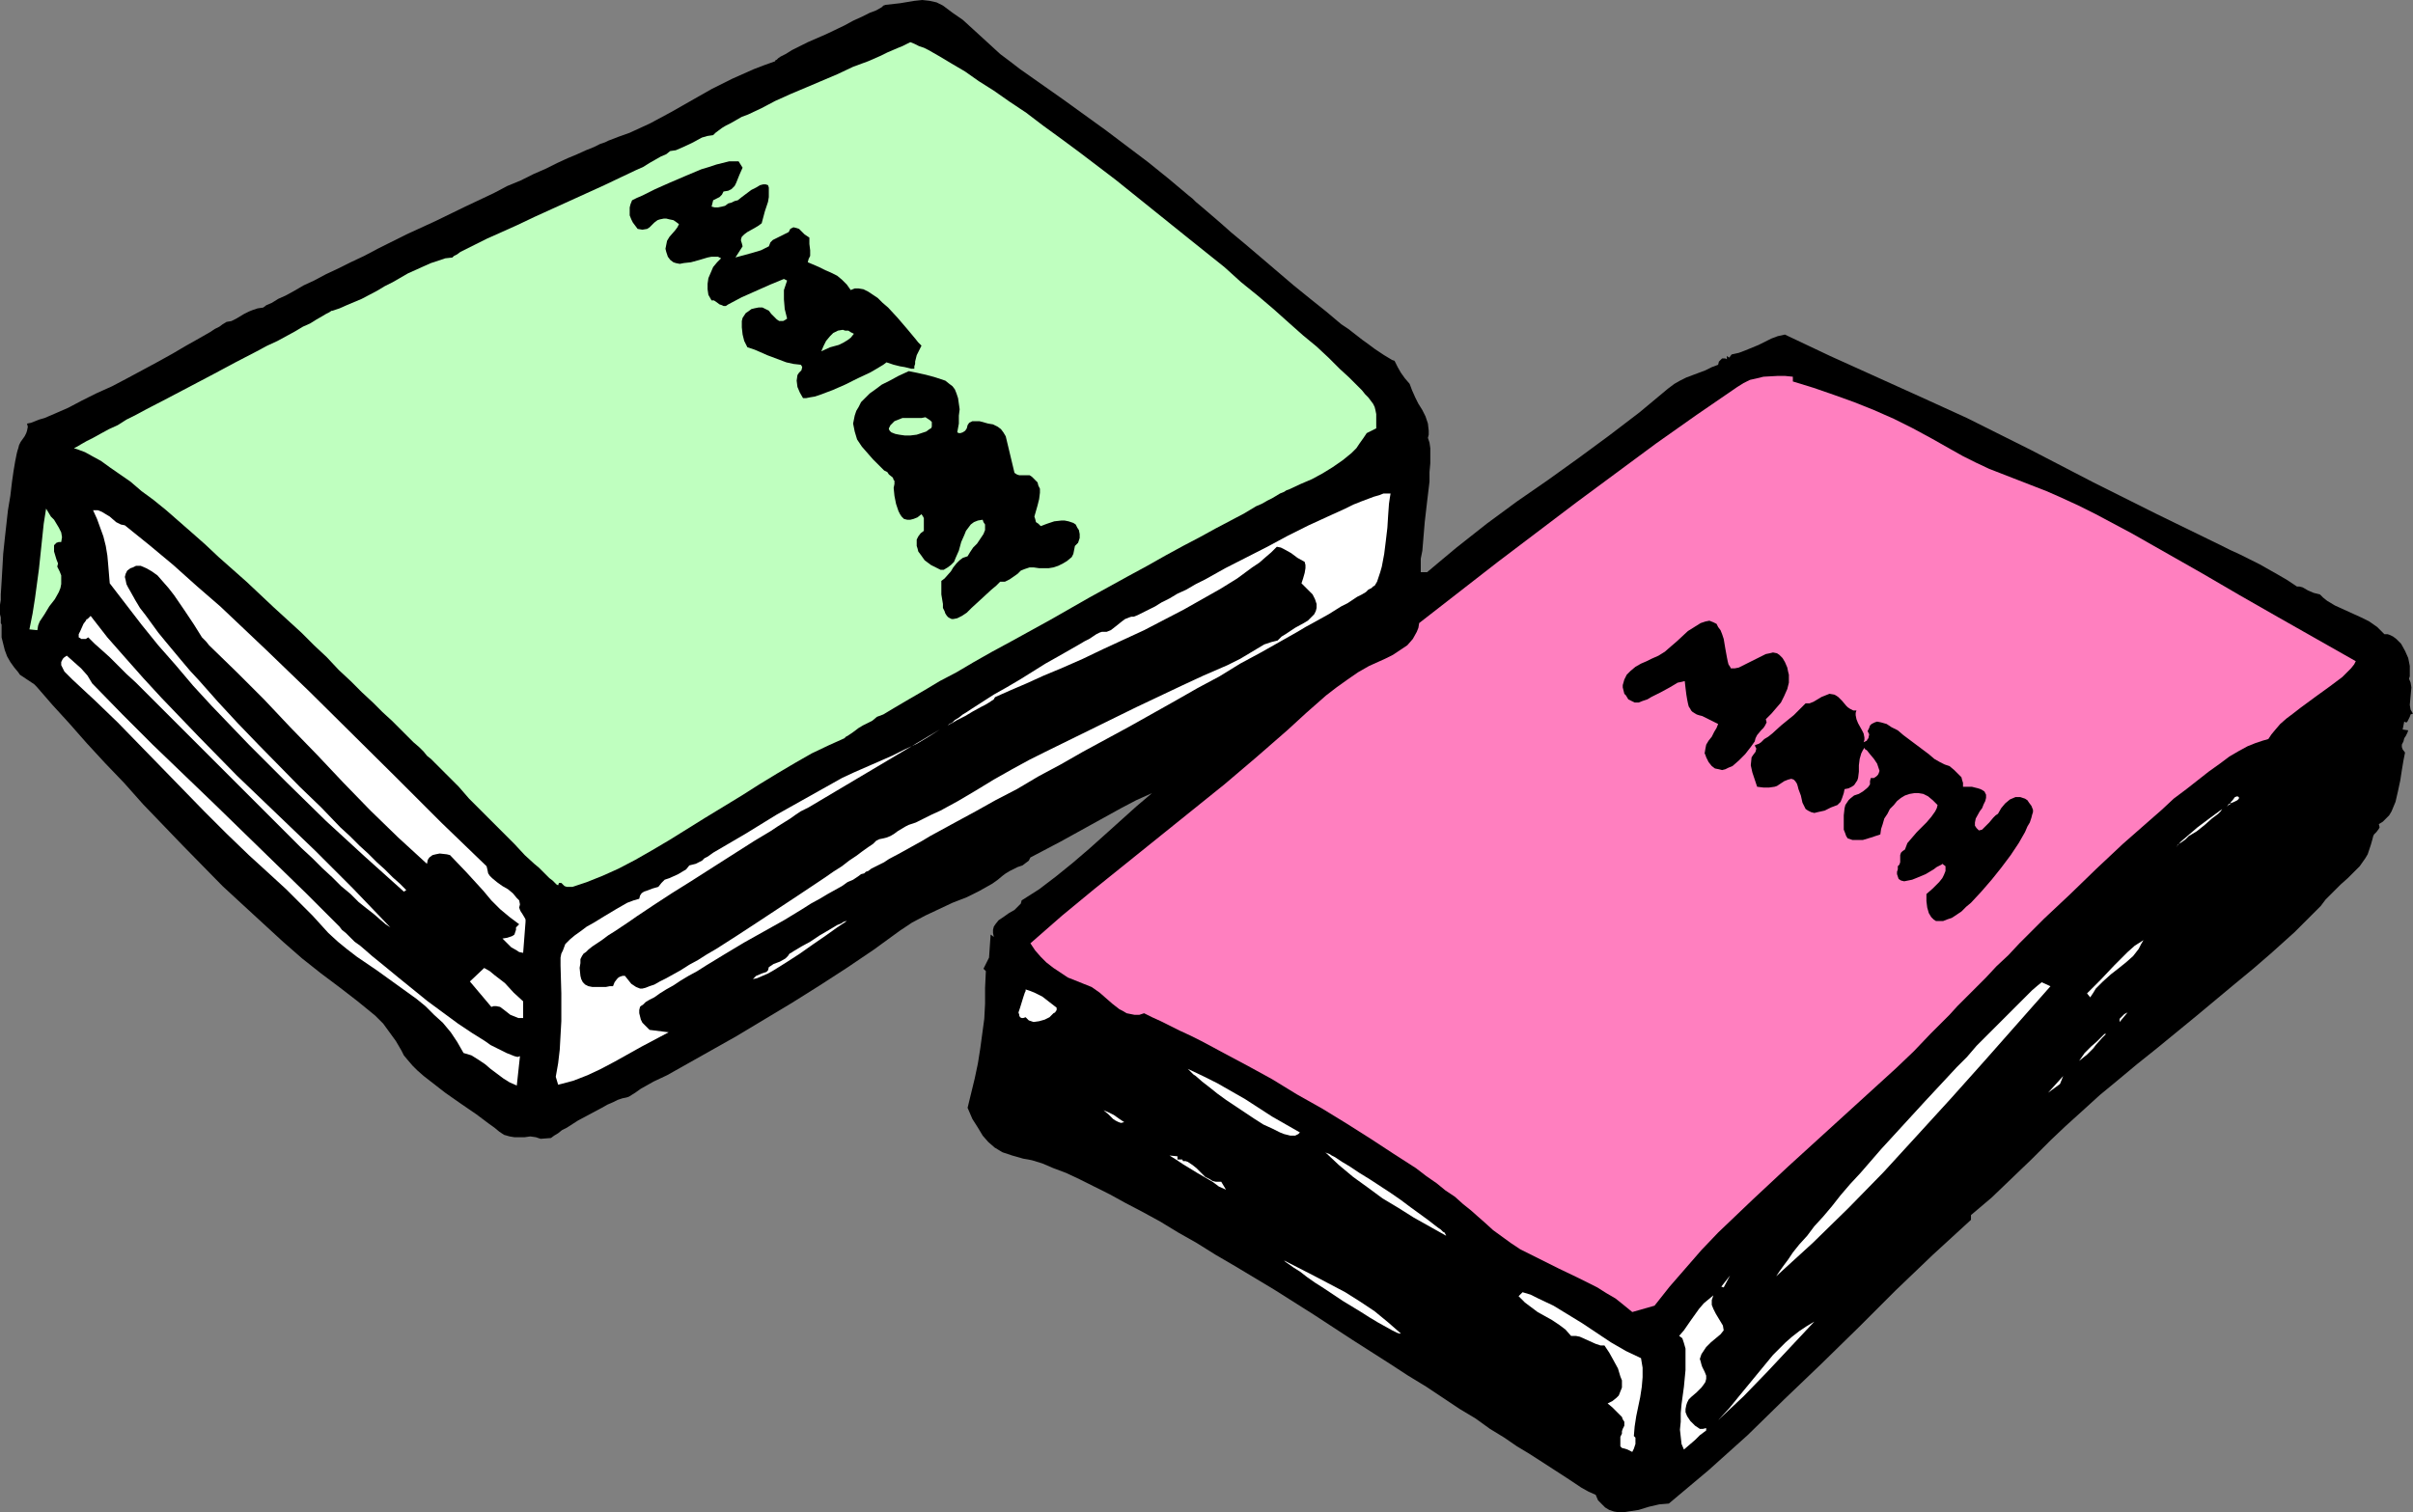
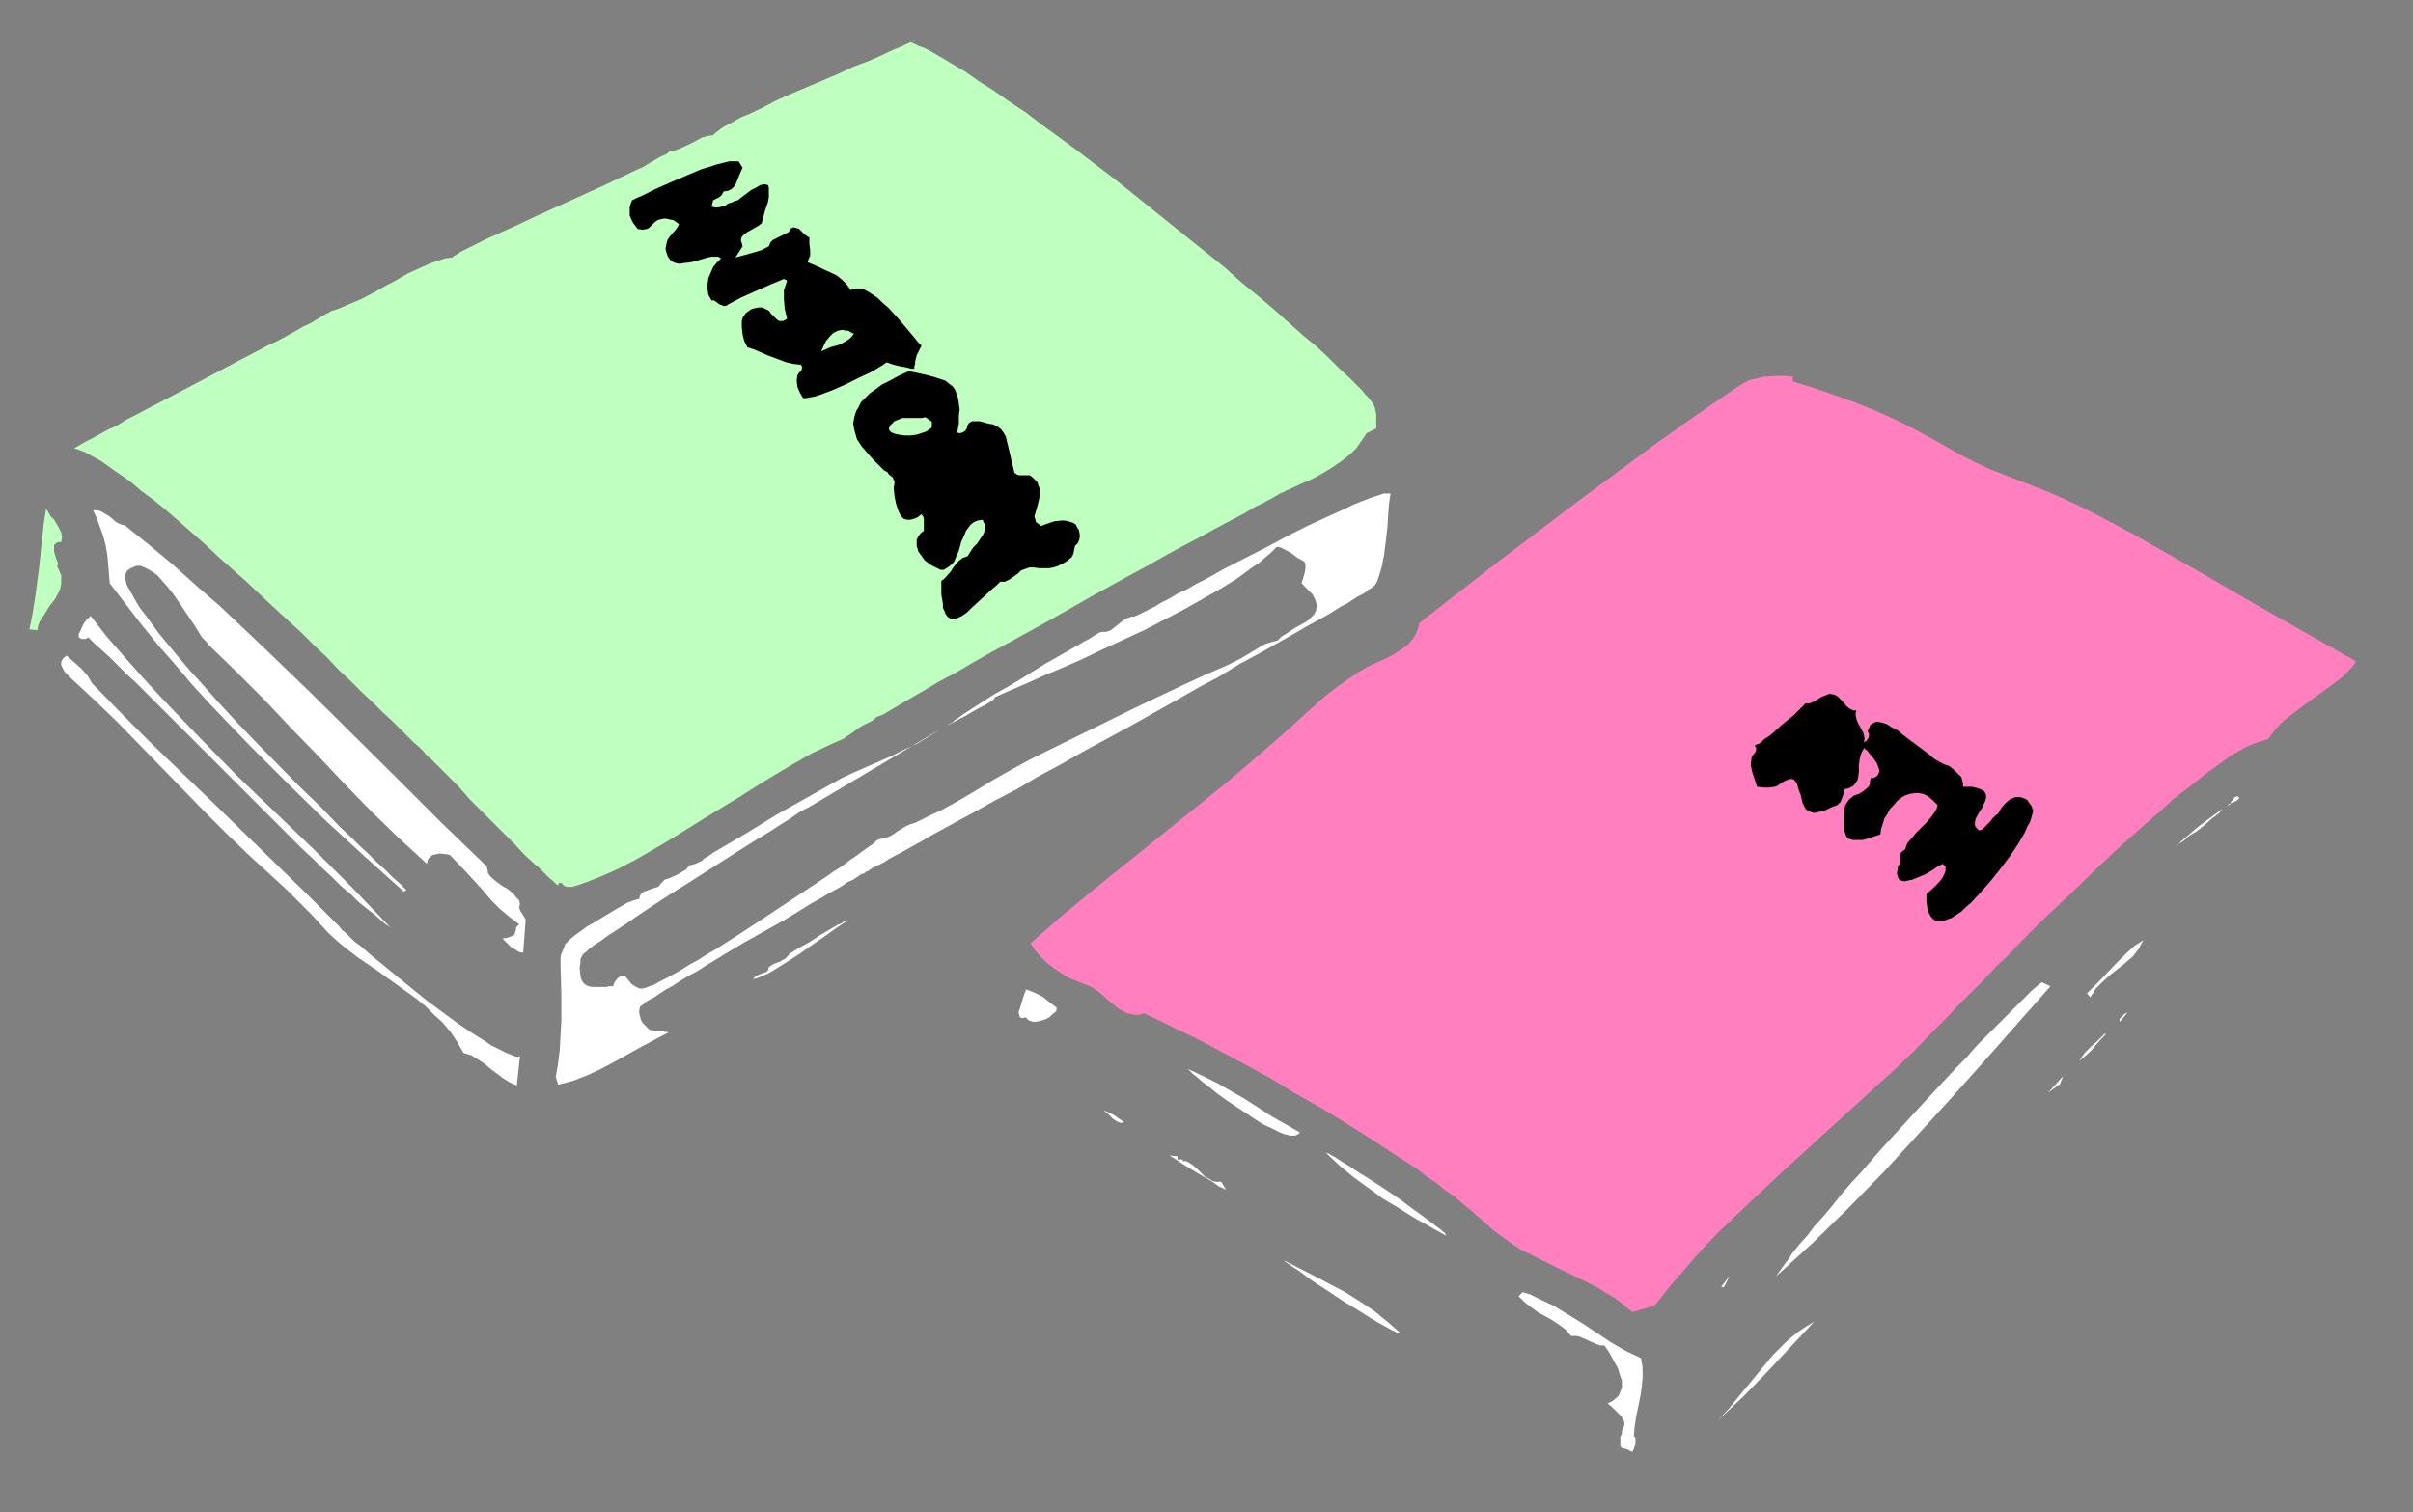
<svg xmlns="http://www.w3.org/2000/svg" xmlns:ns1="http://sodipodi.sourceforge.net/DTD/sodipodi-0.dtd" xmlns:ns2="http://www.inkscape.org/namespaces/inkscape" version="1.0" width="129.766mm" height="81.355mm" id="svg34" ns1:docname="Books 26.wmf">
  <rect width="100%" height="100%" fill="#808080" stroke="none" />
  <ns1:namedview id="namedview34" pagecolor="#ffffff" bordercolor="#000000" borderopacity="0.25" ns2:showpageshadow="2" ns2:pageopacity="0.0" ns2:pagecheckerboard="0" ns2:deskcolor="#d1d1d1" ns2:document-units="mm" />
  <defs id="defs1">
    <pattern id="WMFhbasepattern" patternUnits="userSpaceOnUse" width="6" height="6" x="0" y="0" />
  </defs>
-   <path style="fill:#000000;fill-opacity:1;fill-rule:evenodd;stroke:none" d="m 283.446,73.357 0.646,1.293 0.646,1.131 0.808,1.131 0.97,1.131 0.485,1.293 0.646,1.454 0.646,1.293 0.808,1.293 0.646,1.293 0.485,1.454 0.162,1.454 v 0.808 l -0.162,0.646 0.323,0.969 0.162,1.131 v 1.454 1.616 l -0.162,1.777 v 1.939 l -0.485,4.039 -0.485,4.201 -0.323,3.878 -0.162,1.939 -0.323,1.616 v 1.454 1.293 h 1.293 l 3.07,-2.585 2.909,-2.424 6.141,-4.847 6.141,-4.524 6.302,-4.363 6.302,-4.524 6.141,-4.524 6.141,-4.686 2.909,-2.424 2.909,-2.424 1.293,-0.969 1.131,-0.646 1.293,-0.646 1.293,-0.485 2.586,-0.969 1.293,-0.646 1.293,-0.485 0.162,-0.646 0.485,-0.485 0.162,-0.162 h 0.323 0.323 l 0.323,0.162 v -0.646 l 0.485,0.323 0.485,-0.646 1.454,-0.323 1.293,-0.485 2.747,-1.131 2.586,-1.293 1.293,-0.485 1.454,-0.323 9.211,4.363 18.584,8.402 9.211,4.201 12.928,6.463 12.766,6.625 12.928,6.463 12.928,6.302 1.939,0.969 2.101,0.969 3.878,1.939 3.717,2.101 1.939,1.131 1.939,1.293 h 0.485 l 0.646,0.162 1.131,0.646 1.131,0.485 0.646,0.162 0.646,0.162 0.646,0.646 0.808,0.646 1.616,0.969 1.778,0.808 1.778,0.808 1.778,0.808 1.616,0.808 1.616,1.131 0.646,0.646 0.808,0.808 h 0.646 l 0.485,0.162 0.646,0.323 0.646,0.485 0.97,0.969 0.808,1.454 0.646,1.454 0.323,1.616 v 1.293 0.808 l -0.162,0.485 0.323,0.808 0.162,0.969 -0.162,1.777 -0.162,1.777 0.162,0.969 0.485,0.808 -0.485,0.162 -0.162,0.485 -0.323,0.646 -0.162,0.323 -0.162,0.162 h -0.162 l -0.323,-0.162 -0.323,1.616 1.131,0.162 -0.162,0.485 -0.323,0.646 -0.323,0.485 -0.162,0.646 -0.323,0.646 v 0.485 l 0.162,0.485 0.485,0.646 -0.323,1.616 -0.323,1.939 -0.323,2.101 -0.485,2.262 -0.485,2.101 -0.808,1.939 -0.485,0.808 -0.646,0.646 -0.646,0.646 -0.808,0.485 0.162,0.646 -0.162,0.323 -0.485,0.646 -0.485,0.485 -0.162,0.323 -0.162,0.646 -0.323,1.131 -0.323,0.969 -0.323,0.969 -0.485,0.808 -1.131,1.616 -1.131,1.131 -1.293,1.293 -1.454,1.293 -1.454,1.454 -1.616,1.616 -0.97,1.293 -1.293,1.293 -1.293,1.293 -1.293,1.293 -1.454,1.454 -1.616,1.454 -3.232,2.908 -3.555,3.07 -3.717,3.07 -3.878,3.232 -3.878,3.232 -8.08,6.625 -4.04,3.232 -3.878,3.232 -3.717,3.07 -3.555,3.232 -3.394,3.07 -3.07,2.908 -3.878,3.878 -4.04,3.878 -4.04,3.878 -4.202,3.555 v 0.969 l -7.757,7.109 -7.595,7.271 -7.434,7.433 -7.595,7.433 -7.595,7.271 -7.434,7.271 -7.918,7.109 -4.04,3.393 -4.04,3.393 -1.939,0.162 -2.101,0.485 -2.101,0.646 -2.101,0.323 -0.97,0.162 h -0.97 l -0.97,-0.162 -0.97,-0.323 -0.808,-0.485 -0.646,-0.646 -0.808,-0.808 -0.485,-1.131 -1.454,-0.646 -1.454,-0.808 -2.909,-1.939 -2.747,-1.777 -2.747,-1.777 -2.262,-1.454 -2.424,-1.454 -2.586,-1.777 -2.909,-1.777 -2.909,-2.101 -3.232,-1.939 -3.394,-2.262 -3.394,-2.262 -3.717,-2.262 -3.717,-2.424 -7.595,-4.847 -7.918,-5.171 -7.918,-5.009 -8.08,-4.847 -3.878,-2.262 -3.878,-2.424 -3.717,-2.101 -3.717,-2.262 -3.555,-1.939 -3.394,-1.777 -3.232,-1.777 -3.232,-1.616 -2.909,-1.454 -2.747,-1.293 -2.586,-0.969 -2.262,-0.969 -2.101,-0.646 -0.808,-0.162 -0.97,-0.162 -1.131,-0.323 -1.131,-0.323 -0.97,-0.323 -0.97,-0.323 -0.808,-0.485 -0.808,-0.485 -1.293,-1.131 -1.131,-1.293 -0.97,-1.616 -1.131,-1.777 -0.97,-2.262 1.454,-5.978 0.646,-3.07 0.485,-3.07 0.808,-5.978 0.162,-3.07 v -3.232 l 0.162,-3.393 -0.485,-0.485 1.131,-2.262 0.323,-4.686 0.646,0.485 -0.162,-0.808 v -0.646 l 0.162,-0.646 0.323,-0.485 0.646,-0.808 0.97,-0.646 1.131,-0.808 1.131,-0.646 0.808,-0.808 0.485,-0.485 0.162,-0.646 3.555,-2.262 3.394,-2.585 3.394,-2.747 3.394,-2.908 3.07,-2.747 3.232,-2.908 3.232,-2.908 3.232,-2.747 -3.232,1.454 -3.07,1.616 -6.141,3.393 -6.141,3.393 -3.07,1.616 -3.07,1.616 -0.323,0.646 -0.646,0.485 -0.646,0.485 -0.97,0.323 -1.616,0.808 -0.808,0.485 -0.646,0.485 -0.97,0.808 -1.131,0.808 -2.586,1.454 -2.586,1.293 -2.909,1.131 -5.494,2.585 -2.747,1.454 -2.424,1.616 -5.333,3.878 -5.494,3.716 -5.494,3.555 -5.656,3.555 -5.656,3.393 -5.656,3.393 -11.474,6.463 -2.586,1.454 -2.747,1.293 -2.586,1.454 -1.131,0.808 -1.293,0.808 -0.485,0.162 -0.808,0.162 -0.97,0.323 -0.97,0.485 -1.131,0.485 -1.131,0.646 -4.848,2.585 -2.262,1.454 -0.97,0.485 -0.808,0.646 -0.808,0.485 -0.646,0.485 -2.101,0.162 -0.97,-0.323 -1.131,-0.162 -1.131,0.162 h -2.101 l -0.97,-0.162 -1.131,-0.323 -0.97,-0.646 -0.97,-0.808 -1.131,-0.808 -1.293,-0.969 -1.293,-0.969 -3.07,-2.101 -3.232,-2.262 -2.909,-2.262 -1.454,-1.131 -1.293,-1.131 -0.97,-0.969 -0.97,-1.131 -0.808,-0.969 -0.485,-0.969 -1.131,-1.939 -1.293,-1.777 -1.293,-1.777 -1.616,-1.616 -1.778,-1.454 -1.778,-1.454 -3.555,-2.747 -3.878,-2.908 -3.878,-3.07 -3.878,-3.393 -4.04,-3.716 -4.04,-3.716 -4.202,-3.878 -8.08,-8.241 -8.08,-8.402 -3.878,-4.363 -3.878,-4.039 -3.717,-4.039 -3.555,-4.039 -3.394,-3.716 L 7.434,139.604 6.949,139.12 6.464,138.797 5.494,138.15 4.525,137.504 4.04,137.181 3.717,136.696 2.909,135.726 2.101,134.595 1.454,133.464 0.97,132.172 0.646,130.879 0.323,129.586 v -1.293 -1.293 l -0.162,-0.323 v -0.485 -0.646 L 0,124.901 v -1.939 l 0.162,-0.969 v -1.131 l 0.162,-2.585 0.162,-2.747 0.162,-2.908 0.323,-3.07 0.646,-5.817 0.485,-2.908 0.323,-2.747 0.323,-2.262 0.162,-0.969 0.162,-0.969 0.162,-0.808 0.162,-0.808 0.162,-0.646 0.162,-0.485 0.162,-0.646 0.323,-0.646 0.808,-1.131 0.323,-0.646 0.162,-0.485 0.162,-0.808 -0.162,-0.646 0.808,-0.162 0.808,-0.323 0.808,-0.323 1.131,-0.323 1.131,-0.485 1.131,-0.485 2.586,-1.131 2.747,-1.454 2.909,-1.454 3.232,-1.454 3.07,-1.616 6.302,-3.393 2.909,-1.616 2.747,-1.616 2.586,-1.454 1.131,-0.646 1.131,-0.646 0.97,-0.646 0.97,-0.485 0.646,-0.485 0.808,-0.485 0.97,-0.162 0.97,-0.485 1.616,-0.969 0.97,-0.485 0.808,-0.323 0.97,-0.323 1.131,-0.162 0.646,-0.485 1.131,-0.485 1.293,-0.808 1.454,-0.646 1.778,-0.969 1.939,-1.131 2.101,-0.969 2.424,-1.293 2.424,-1.131 2.586,-1.293 2.747,-1.293 2.747,-1.454 5.818,-2.908 5.979,-2.747 5.979,-2.908 5.818,-2.747 2.747,-1.454 2.747,-1.131 2.586,-1.293 2.586,-1.131 2.262,-1.131 2.101,-0.969 1.939,-0.808 1.778,-0.808 1.616,-0.646 1.293,-0.646 0.97,-0.323 0.646,-0.323 2.101,-0.808 2.262,-0.808 4.202,-1.939 4.202,-2.262 8.242,-4.686 4.202,-2.101 4.363,-1.939 2.101,-0.808 2.262,-0.808 v -0.162 l 0.323,-0.162 0.323,-0.323 0.485,-0.323 0.97,-0.485 1.293,-0.808 1.616,-0.808 1.616,-0.808 3.717,-1.616 3.717,-1.777 1.778,-0.969 1.778,-0.808 1.616,-0.808 1.293,-0.485 1.131,-0.646 0.323,-0.323 0.485,-0.162 1.454,-0.162 1.454,-0.162 2.909,-0.485 L 187.456,0 l 1.454,0.162 1.454,0.323 0.646,0.323 0.646,0.323 1.939,1.454 2.101,1.454 3.717,3.393 3.878,3.555 1.939,1.454 2.101,1.616 8.726,6.14 8.726,6.302 8.565,6.463 4.202,3.393 4.04,3.393 0.808,0.646 0.646,0.646 0.97,0.808 1.131,0.969 1.131,0.969 1.131,0.969 1.293,1.131 1.454,1.293 2.909,2.424 3.232,2.747 6.626,5.655 3.394,2.747 3.232,2.585 3.07,2.585 1.454,0.969 1.454,1.131 1.454,1.131 1.131,0.808 1.293,0.969 0.97,0.646 0.97,0.646 0.808,0.485 0.808,0.485 z" id="path1" />
  <path style="fill:#bfffbf;fill-opacity:1;fill-rule:evenodd;stroke:none" d="m 279.729,87.091 -1.939,0.969 -0.646,0.969 -0.808,1.131 -0.646,0.969 -0.97,0.969 -1.778,1.454 -2.101,1.454 -2.101,1.293 -2.101,1.131 -2.262,0.969 -2.424,1.131 -0.485,0.162 -0.485,0.323 -0.808,0.323 -0.808,0.485 -0.808,0.485 -0.97,0.485 -1.131,0.646 -1.131,0.485 -2.424,1.454 -2.747,1.454 -3.07,1.616 -3.232,1.777 -3.394,1.777 -3.555,1.939 -3.717,2.101 -3.878,2.101 -7.918,4.363 -7.918,4.524 -7.918,4.363 -3.878,2.101 -3.717,2.101 -3.555,2.101 -3.394,1.777 -3.232,1.939 -3.07,1.777 -2.747,1.616 -2.424,1.454 -1.293,0.485 -0.97,0.808 -0.97,0.485 -0.97,0.485 -0.808,0.485 -0.646,0.485 -0.646,0.485 -0.485,0.323 -0.485,0.323 -0.323,0.162 -0.162,0.162 -0.162,0.162 -3.232,1.454 -3.394,1.616 -3.394,1.939 -3.555,2.101 -3.717,2.262 -3.555,2.262 -7.434,4.524 -7.272,4.524 -3.555,2.101 -3.394,1.939 -3.394,1.777 -3.232,1.454 -3.232,1.293 -1.454,0.485 -1.454,0.485 h -0.646 -0.485 l -0.485,-0.162 -0.323,-0.323 -0.323,-0.323 h -0.323 -0.162 l -0.162,0.485 -0.323,-0.162 -0.323,-0.323 -0.485,-0.485 -0.646,-0.485 -0.646,-0.646 -0.646,-0.646 -0.808,-0.808 -0.97,-0.808 -1.939,-1.777 -2.101,-2.262 -2.262,-2.262 -2.262,-2.262 -4.686,-4.686 -2.101,-2.424 -2.101,-2.101 -1.939,-1.939 -0.808,-0.808 -0.808,-0.808 -0.808,-0.646 -0.646,-0.808 -0.485,-0.485 -0.485,-0.485 -1.131,-0.969 -1.293,-1.293 -1.454,-1.454 -1.616,-1.616 -1.939,-1.777 -1.939,-1.939 -2.262,-2.101 -2.262,-2.262 -2.424,-2.262 -2.424,-2.585 -2.586,-2.424 -2.586,-2.585 -5.656,-5.171 -5.494,-5.171 -5.656,-5.009 -2.747,-2.585 -2.747,-2.424 -2.586,-2.262 -2.586,-2.262 -2.586,-2.101 -2.424,-1.777 -2.262,-1.939 -2.101,-1.454 -2.101,-1.454 -1.778,-1.293 -1.778,-0.969 -1.454,-0.808 -1.293,-0.485 -0.485,-0.162 -0.485,-0.162 0.646,-0.323 0.808,-0.485 1.131,-0.646 1.293,-0.646 1.454,-0.808 1.778,-0.969 1.778,-0.808 1.778,-1.131 1.939,-0.969 2.101,-1.131 4.363,-2.262 9.211,-4.847 4.525,-2.424 4.363,-2.262 2.101,-1.131 2.101,-0.969 1.778,-0.969 1.778,-0.969 1.616,-0.969 1.454,-0.646 1.293,-0.808 1.131,-0.646 0.808,-0.485 0.646,-0.323 0.485,-0.323 h 0.162 l 1.454,-0.485 1.454,-0.646 3.07,-1.293 3.07,-1.616 1.616,-0.969 1.616,-0.808 3.07,-1.777 3.232,-1.454 1.454,-0.646 1.454,-0.485 1.454,-0.485 1.454,-0.162 0.323,-0.323 0.646,-0.323 0.646,-0.485 0.97,-0.485 0.97,-0.485 0.97,-0.485 1.293,-0.646 1.293,-0.646 1.454,-0.646 1.454,-0.646 3.232,-1.454 3.394,-1.616 3.555,-1.616 7.11,-3.232 3.555,-1.616 3.394,-1.616 3.07,-1.454 1.454,-0.646 1.293,-0.808 1.131,-0.646 1.131,-0.646 1.131,-0.485 0.808,-0.646 1.131,-0.162 1.131,-0.485 2.101,-0.969 2.101,-1.131 1.131,-0.323 1.131,-0.162 0.485,-0.485 0.646,-0.485 0.646,-0.485 0.808,-0.485 0.97,-0.485 2.262,-1.293 1.293,-0.485 2.747,-1.293 2.747,-1.454 3.232,-1.454 3.07,-1.293 6.464,-2.747 3.07,-1.454 3.07,-1.131 2.586,-1.131 1.293,-0.646 2.262,-0.969 0.808,-0.323 0.97,-0.485 0.646,-0.323 0.808,0.323 0.97,0.485 0.97,0.323 0.97,0.485 2.262,1.293 2.424,1.454 2.747,1.616 2.747,1.939 3.07,1.939 3.232,2.262 3.394,2.262 3.394,2.585 3.555,2.585 3.717,2.747 7.434,5.655 7.434,5.978 7.434,5.978 7.272,5.817 3.394,3.07 3.394,2.747 3.232,2.747 3.07,2.747 2.909,2.585 2.747,2.262 2.424,2.262 2.262,2.262 1.939,1.777 0.97,0.969 0.808,0.808 0.808,0.808 0.646,0.808 0.646,0.646 0.485,0.646 0.485,0.646 0.323,0.646 0.162,0.646 0.162,0.808 v 1.454 z" id="path2" />
  <path style="fill:#000000;fill-opacity:1;fill-rule:evenodd;stroke:none" d="m 150.934,34.093 -0.646,1.454 -0.646,1.616 -0.323,0.646 -0.646,0.646 -0.646,0.323 -0.97,0.162 -0.162,0.323 -0.162,0.323 -0.485,0.485 -0.646,0.323 -0.646,0.323 -0.323,1.293 0.646,0.162 h 0.646 l 0.808,-0.162 0.646,-0.162 0.646,-0.485 0.646,-0.162 0.646,-0.323 0.646,-0.162 0.808,-0.646 0.646,-0.485 1.293,-0.969 0.97,-0.485 0.808,-0.485 0.646,-0.162 h 0.485 l 0.485,0.162 0.162,0.485 v 0.485 0.646 0.808 l -0.162,0.969 -0.323,0.969 -0.323,0.969 -0.646,2.424 -0.646,0.485 -0.808,0.485 -1.454,0.808 -0.646,0.485 -0.485,0.485 -0.162,0.485 v 0.323 l 0.162,0.485 0.162,0.646 -1.454,2.262 1.778,-0.485 1.778,-0.485 1.616,-0.485 1.616,-0.808 0.323,-0.808 0.485,-0.485 0.646,-0.323 0.646,-0.323 1.293,-0.646 0.646,-0.323 0.323,-0.646 0.646,-0.323 0.646,0.162 0.485,0.162 0.323,0.323 0.808,0.808 0.97,0.646 v 1.293 l 0.162,1.293 v 1.131 l -0.323,0.646 -0.162,0.646 2.262,0.969 1.293,0.646 1.131,0.485 1.293,0.646 0.97,0.808 0.97,0.969 0.808,1.131 0.808,-0.323 h 0.808 l 0.97,0.162 0.97,0.485 0.97,0.646 0.97,0.646 0.97,0.969 1.131,0.969 1.939,2.101 1.939,2.262 0.808,0.969 0.808,0.969 0.646,0.808 0.646,0.646 -0.485,0.969 -0.485,0.969 -0.162,0.646 -0.162,0.646 v 0.485 l -0.162,0.485 v 0.162 0.323 h -0.162 -0.162 -0.323 l -0.646,-0.162 -0.646,-0.162 -0.97,-0.162 -1.293,-0.323 -1.454,-0.485 -0.646,0.485 -0.808,0.485 -0.808,0.485 -1.131,0.646 -2.424,1.131 -2.586,1.293 -2.586,1.131 -1.293,0.485 -1.293,0.485 -0.97,0.323 -0.97,0.162 -0.808,0.162 h -0.646 l -0.646,-1.131 -0.485,-1.131 -0.162,-1.293 0.162,-1.131 0.323,-0.485 0.485,-0.485 0.162,-0.646 -0.162,-0.323 -0.162,-0.162 -1.454,-0.162 -1.454,-0.323 -1.293,-0.485 -1.293,-0.485 -1.293,-0.485 -1.454,-0.646 -1.131,-0.485 -1.454,-0.485 -0.646,-1.293 -0.323,-1.293 -0.162,-1.454 v -1.293 l 0.162,-0.646 0.323,-0.485 0.323,-0.485 0.485,-0.323 0.646,-0.485 0.646,-0.162 0.808,-0.162 h 0.808 l 0.646,0.323 0.646,0.323 0.485,0.646 0.485,0.485 0.646,0.646 0.485,0.323 h 0.485 0.323 l 0.323,-0.162 0.485,-0.323 -0.485,-1.939 -0.162,-1.939 V 59.946 58.976 l 0.323,-0.969 0.323,-0.969 -0.646,-0.323 -2.747,1.131 -2.909,1.293 -2.909,1.293 -2.747,1.454 -0.485,0.323 h -0.485 l -0.323,-0.162 -0.485,-0.162 -0.646,-0.485 -0.485,-0.323 h -0.485 l -0.646,-1.131 -0.162,-1.131 v -1.131 l 0.162,-1.131 0.485,-1.131 0.485,-1.131 0.808,-0.969 0.808,-0.808 -0.646,-0.323 h -0.646 -0.646 l -0.808,0.162 -1.616,0.485 -1.778,0.485 -1.454,0.162 -0.808,0.162 -0.808,-0.162 -0.485,-0.162 -0.646,-0.485 -0.485,-0.646 -0.323,-0.969 -0.162,-0.646 0.162,-0.808 0.162,-0.808 0.485,-0.808 1.131,-1.293 0.485,-0.646 0.323,-0.646 -0.646,-0.485 -0.485,-0.323 -0.808,-0.162 -0.646,-0.162 h -0.485 l -0.808,0.162 -0.485,0.162 -0.646,0.485 -0.323,0.323 -0.323,0.323 -0.323,0.323 -0.485,0.323 -0.97,0.162 -0.97,-0.162 -0.485,-0.646 -0.485,-0.646 -0.323,-0.646 -0.323,-0.808 v -0.808 -0.808 l 0.162,-0.646 0.323,-0.808 0.97,-0.485 1.131,-0.485 1.293,-0.646 1.293,-0.646 2.909,-1.293 3.394,-1.454 3.07,-1.293 1.616,-0.485 1.454,-0.485 1.293,-0.323 1.293,-0.323 h 1.131 0.808 z" id="path3" />
  <path style="fill:#bfffbf;fill-opacity:1;fill-rule:evenodd;stroke:none" d="m 173.558,67.863 -0.646,0.808 -0.646,0.485 -0.808,0.485 -0.97,0.485 -1.778,0.485 -1.778,0.808 0.485,-1.131 0.485,-0.969 0.808,-0.969 0.646,-0.646 0.97,-0.485 0.97,-0.162 0.485,0.162 h 0.646 l 0.485,0.323 z" id="path4" />
  <path style="fill:#000000;fill-opacity:1;fill-rule:evenodd;stroke:none" d="m 194.566,87.899 0.323,0.162 h 0.323 l 0.485,-0.162 0.485,-0.323 0.323,-0.485 0.162,-0.646 0.323,-0.485 0.646,-0.323 h 0.323 0.323 0.808 l 1.778,0.485 0.97,0.162 0.97,0.485 0.646,0.485 0.485,0.646 0.485,0.808 1.778,7.433 0.485,0.323 0.485,0.162 h 1.616 0.485 l 0.485,0.323 0.485,0.485 0.646,0.646 0.162,0.646 0.323,0.646 v 0.808 l -0.162,1.293 -0.323,1.293 -0.323,1.131 -0.323,1.131 0.162,0.485 0.162,0.646 0.485,0.323 0.485,0.485 1.293,-0.485 1.454,-0.485 1.454,-0.162 h 0.646 l 0.808,0.162 0.485,0.162 0.485,0.162 0.485,0.323 0.323,0.646 0.323,0.485 0.162,0.808 v 0.808 l -0.323,0.969 -0.323,0.323 -0.323,0.323 -0.162,0.808 -0.162,0.808 -0.162,0.323 -0.162,0.323 -0.97,0.808 -0.808,0.485 -0.97,0.485 -0.97,0.323 -0.97,0.162 h -0.97 -0.97 l -1.131,-0.162 h -0.485 -0.323 l -0.97,0.323 -0.808,0.323 -0.646,0.646 -1.616,1.131 -0.97,0.485 h -0.97 l -0.808,0.808 -0.97,0.808 -2.101,1.939 -1.939,1.777 -0.97,0.969 -0.97,0.646 -0.97,0.485 -0.808,0.162 h -0.323 l -0.323,-0.162 -0.323,-0.162 -0.323,-0.323 -0.323,-0.485 -0.162,-0.485 -0.323,-0.646 v -0.808 l -0.162,-0.969 -0.162,-0.969 v -1.293 -1.454 l 0.646,-0.485 1.293,-1.454 0.485,-0.808 0.646,-0.808 0.646,-0.646 0.646,-0.485 0.97,-0.323 0.485,-0.808 0.646,-0.969 0.808,-0.808 0.646,-0.969 0.646,-0.969 0.323,-0.808 v -0.485 -0.646 l -0.323,-0.485 -0.162,-0.485 -0.97,0.162 -0.808,0.323 -0.646,0.485 -0.485,0.646 -0.485,0.646 -0.323,0.808 -0.646,1.454 -0.485,1.777 -0.646,1.454 -0.323,0.808 -0.646,0.646 -0.646,0.485 -0.808,0.485 h -0.646 l -0.646,-0.323 -1.293,-0.646 -1.293,-0.969 -0.808,-1.131 -0.485,-0.646 -0.162,-0.646 -0.162,-0.485 v -0.808 -0.485 l 0.323,-0.646 0.485,-0.646 0.646,-0.485 v -1.293 -0.485 -0.808 l -0.162,-0.323 -0.323,-0.485 -0.808,0.646 -0.808,0.323 -0.646,0.162 h -0.646 l -0.646,-0.162 -0.485,-0.485 -0.323,-0.485 -0.323,-0.646 -0.485,-1.454 -0.323,-1.616 -0.162,-1.616 0.162,-0.808 v -0.646 l -0.162,-0.162 -0.162,-0.485 -0.808,-0.646 -0.323,-0.485 -0.646,-0.323 -1.131,-1.131 -1.131,-1.131 -1.131,-1.293 -1.131,-1.293 -0.97,-1.454 -0.485,-1.616 -0.162,-0.808 -0.162,-0.808 0.162,-0.808 0.162,-0.808 0.323,-0.969 0.485,-0.808 0.485,-0.969 0.808,-0.808 0.97,-0.969 1.131,-0.808 1.293,-0.969 1.616,-0.808 1.778,-0.969 2.101,-0.969 1.616,0.323 1.454,0.323 1.293,0.323 1.131,0.323 0.97,0.323 0.97,0.323 0.808,0.646 0.646,0.485 0.485,0.646 0.323,0.808 0.323,0.969 0.162,1.131 0.162,1.131 -0.162,1.293 v 1.616 z" id="path5" />
  <path style="fill:#ff7fbf;fill-opacity:1;fill-rule:evenodd;stroke:none" d="m 364.408,77.558 4.202,1.293 4.202,1.454 4.04,1.454 4.04,1.616 4.04,1.777 3.878,1.939 3.878,2.101 3.717,2.101 2.586,1.454 2.586,1.293 2.747,1.293 2.909,1.131 5.818,2.262 2.909,1.131 2.586,1.131 3.878,1.777 3.555,1.777 7.272,3.878 7.11,4.039 7.11,4.039 7.757,4.524 7.918,4.524 15.675,8.887 -0.323,0.646 -0.646,0.808 -0.808,0.808 -0.97,0.969 -1.293,0.969 -1.293,0.969 -2.909,2.101 -3.07,2.262 -1.454,1.131 -1.293,0.969 -1.293,1.131 -0.97,1.131 -0.808,0.969 -0.646,0.969 -1.131,0.323 -1.454,0.485 -1.616,0.646 -1.778,0.969 -1.939,1.131 -1.939,1.454 -2.262,1.616 -2.262,1.777 -2.262,1.777 -2.586,1.939 -2.424,2.262 -2.586,2.262 -5.333,4.686 -5.333,5.009 -5.333,5.171 -5.333,5.009 -5.01,5.009 -2.262,2.424 -2.424,2.262 -2.101,2.262 -2.101,2.101 -1.939,1.939 -1.778,1.777 -1.616,1.777 -1.454,1.454 -1.293,1.293 -1.131,1.131 -3.394,3.555 -3.555,3.393 -7.272,6.625 -7.272,6.625 -7.272,6.625 -7.272,6.786 -7.11,6.786 -3.394,3.555 -3.232,3.716 -3.232,3.716 -3.07,3.878 -4.525,1.293 -1.778,-1.454 -1.616,-1.293 -1.939,-1.131 -1.778,-1.131 -3.878,-1.939 -4.04,-1.939 -3.878,-1.939 -3.878,-1.939 -1.939,-1.293 -1.778,-1.293 -1.778,-1.293 -1.778,-1.616 -1.293,-1.131 -1.454,-1.293 -1.616,-1.293 -1.616,-1.454 -1.939,-1.293 -1.778,-1.454 -2.101,-1.454 -2.101,-1.616 -4.525,-2.908 -4.686,-3.07 -4.848,-3.07 -5.01,-3.07 -5.171,-2.908 -5.01,-3.07 -5.01,-2.747 -4.848,-2.585 -4.525,-2.424 -2.262,-1.131 -2.101,-0.969 -1.939,-0.969 -1.939,-0.969 -1.778,-0.808 -1.616,-0.808 -0.97,0.323 h -0.97 l -0.808,-0.162 -0.808,-0.162 -0.808,-0.485 -0.646,-0.323 -1.454,-1.131 -2.586,-2.262 -1.616,-1.131 -0.808,-0.323 -0.808,-0.323 -1.616,-0.646 -1.616,-0.646 -1.454,-0.969 -1.454,-0.969 -1.454,-1.131 -1.131,-1.131 -1.131,-1.293 -0.97,-1.454 6.464,-5.655 6.464,-5.332 13.251,-10.664 13.251,-10.664 6.464,-5.494 6.302,-5.494 3.878,-3.555 4.04,-3.555 2.101,-1.616 2.262,-1.616 2.101,-1.454 2.262,-1.293 3.232,-1.454 1.616,-0.808 1.454,-0.969 1.454,-0.969 1.131,-1.293 0.808,-1.454 0.323,-0.808 0.162,-0.969 15.998,-12.442 15.998,-12.118 8.08,-5.978 8.08,-5.978 8.242,-5.817 8.242,-5.655 1.293,-0.808 1.293,-0.646 1.454,-0.323 1.293,-0.323 2.909,-0.162 h 1.454 l 1.616,0.162 z" id="path6" />
  <path style="fill:#bfffbf;fill-opacity:1;fill-rule:evenodd;stroke:none" d="m 188.102,84.829 0.485,0.323 0.485,0.323 0.323,0.323 v 0.485 0.323 0.162 l -0.162,0.323 -0.323,0.162 -0.646,0.485 -0.97,0.323 -0.97,0.323 -1.293,0.162 h -1.131 l -1.131,-0.162 -0.808,-0.162 -0.808,-0.323 -0.162,-0.162 -0.162,-0.162 -0.162,-0.323 v -0.162 l 0.162,-0.323 0.162,-0.323 0.323,-0.323 0.485,-0.485 0.808,-0.323 0.808,-0.323 h 1.616 1.616 0.646 z" id="path7" />
  <path style="fill:#ffffff;fill-opacity:1;fill-rule:evenodd;stroke:none" d="m 282.638,100.341 -0.162,0.969 -0.162,1.131 -0.162,2.262 -0.162,2.585 -0.323,2.747 -0.323,2.585 -0.485,2.585 -0.323,1.131 -0.323,0.969 -0.323,0.969 -0.485,0.808 v 0 l -0.323,0.162 -0.323,0.323 -0.646,0.323 -0.485,0.485 -0.808,0.485 -0.97,0.485 -0.97,0.646 -0.97,0.646 -1.293,0.646 -1.293,0.808 -1.293,0.808 -1.454,0.808 -1.454,0.808 -1.778,0.969 -1.616,0.969 -3.717,2.101 -3.717,2.101 -4.202,2.262 -4.202,2.585 -4.525,2.424 -4.525,2.585 -9.211,5.171 -9.534,5.171 -4.525,2.585 -4.525,2.424 -4.363,2.585 -4.363,2.262 -4.04,2.262 -3.878,2.101 -3.555,1.939 -1.778,0.969 -1.616,0.969 -1.454,0.808 -2.909,1.616 -2.424,1.293 -0.97,0.646 -0.97,0.485 -0.97,0.485 -0.646,0.323 -0.646,0.485 -0.485,0.162 -0.323,0.323 -0.646,0.162 -0.646,0.485 -0.97,0.646 -1.131,0.485 -1.131,0.808 -1.454,0.808 -1.454,0.808 -1.616,0.969 -1.778,0.969 -1.778,1.131 -3.717,2.262 -8.08,4.524 -4.04,2.424 -3.717,2.262 -1.778,1.131 -1.778,0.969 -1.616,0.969 -1.454,0.969 -1.454,0.808 -1.293,0.808 -1.131,0.808 -0.97,0.485 -0.808,0.485 -0.485,0.485 -0.485,0.323 -0.162,0.162 -0.162,0.646 v 0.646 l 0.162,0.646 0.162,0.646 0.323,0.646 0.485,0.485 0.97,0.969 3.878,0.485 -5.494,2.908 -5.494,3.07 -2.747,1.454 -2.747,1.293 -2.909,1.131 -3.07,0.808 -0.485,-1.616 v 0 l 0.485,-2.747 0.323,-2.747 0.162,-2.908 0.162,-2.908 v -5.655 l -0.162,-5.655 v -0.808 -0.808 l 0.162,-0.808 0.323,-0.646 0.485,-1.293 0.97,-0.969 0.97,-0.808 1.131,-0.808 1.293,-0.969 1.454,-0.808 2.101,-1.293 2.424,-1.454 2.262,-1.293 1.293,-0.485 1.131,-0.323 0.162,-0.646 0.323,-0.485 0.485,-0.323 0.485,-0.162 1.293,-0.485 1.131,-0.323 0.646,-0.808 0.646,-0.646 0.97,-0.323 1.778,-0.808 0.808,-0.485 0.808,-0.485 0.646,-0.808 0.646,-0.162 0.646,-0.162 1.293,-0.646 0.485,-0.485 0.646,-0.323 1.131,-0.808 6.626,-3.878 6.302,-3.878 6.626,-3.716 6.626,-3.716 2.424,-1.131 2.586,-1.131 2.586,-1.131 2.586,-1.131 2.586,-1.293 2.424,-1.131 2.424,-1.454 2.262,-1.454 -26.664,15.835 -0.646,0.323 -0.97,0.485 -0.97,0.646 -1.131,0.808 -1.293,0.808 -1.293,0.808 -1.454,0.969 -1.616,0.969 -1.616,0.969 -1.778,1.131 -3.555,2.262 -7.595,4.847 -3.878,2.424 -3.717,2.424 -3.394,2.262 -1.616,1.131 -1.454,0.969 -1.454,0.969 -1.293,0.808 -1.293,0.969 -0.97,0.646 -0.97,0.646 -0.808,0.646 -0.485,0.485 -0.485,0.323 -0.323,0.485 -0.323,0.646 v 0.808 l -0.162,0.969 0.162,1.616 0.162,0.646 0.323,0.646 0.485,0.485 0.646,0.323 0.808,0.162 h 0.808 1.939 l 0.808,-0.162 h 0.646 l 0.323,-0.808 0.485,-0.646 0.323,-0.323 0.323,-0.162 0.485,-0.162 h 0.485 l 0.646,0.808 0.646,0.808 0.97,0.646 0.808,0.323 h 0.485 l 0.646,-0.162 0.808,-0.323 0.97,-0.323 1.131,-0.646 1.293,-0.646 1.454,-0.808 1.454,-0.808 1.778,-1.131 1.778,-0.969 1.778,-1.131 1.939,-1.131 4.04,-2.585 4.202,-2.747 8.08,-5.332 3.878,-2.585 1.939,-1.293 1.616,-1.131 1.778,-1.131 1.454,-1.131 1.454,-0.969 1.293,-0.969 1.131,-0.808 0.97,-0.646 0.646,-0.646 0.646,-0.323 0.808,-0.162 0.646,-0.162 0.808,-0.323 0.808,-0.485 0.646,-0.485 0.808,-0.485 0.808,-0.485 0.646,-0.323 1.454,-0.485 1.616,-0.808 1.616,-0.808 1.778,-0.808 3.555,-1.939 3.555,-2.101 3.717,-2.262 3.717,-2.101 3.555,-1.939 1.616,-0.808 1.616,-0.808 9.211,-4.524 9.211,-4.524 9.211,-4.363 4.525,-2.101 4.848,-2.101 1.293,-0.646 1.293,-0.646 2.424,-1.454 2.424,-1.454 1.454,-0.485 1.293,-0.323 0.808,-0.808 0.808,-0.485 1.939,-1.293 1.778,-0.969 0.808,-0.485 0.646,-0.646 0.646,-0.646 0.323,-0.646 0.162,-0.646 v -0.808 l -0.323,-0.969 -0.485,-0.969 -0.485,-0.485 -0.485,-0.485 -0.646,-0.646 -0.646,-0.646 0.323,-0.969 0.323,-1.131 0.162,-0.969 v -0.646 l -0.162,-0.646 -1.454,-0.808 -1.293,-0.969 -1.454,-0.808 -0.646,-0.323 -0.808,-0.162 -1.131,1.131 -1.131,0.969 -1.293,1.131 -1.454,0.969 -3.07,2.262 -3.394,2.101 -3.717,2.101 -3.717,2.101 -4.04,2.101 -4.04,2.101 -8.403,3.878 -4.04,1.939 -4.04,1.777 -3.878,1.616 -3.555,1.616 -3.394,1.454 -1.454,0.646 -1.454,0.646 -0.162,0.162 -0.162,0.323 -0.485,0.323 -0.485,0.323 -0.808,0.485 -0.646,0.323 -1.778,0.969 -0.808,0.485 -0.808,0.485 -1.616,0.808 -0.808,0.485 -0.646,0.323 -0.485,0.323 -0.162,0.323 0.162,-0.323 0.323,-0.323 0.646,-0.323 0.485,-0.485 0.808,-0.485 0.808,-0.646 0.808,-0.485 0.97,-0.646 2.262,-1.454 2.262,-1.454 2.586,-1.454 2.747,-1.616 5.171,-3.232 2.586,-1.454 2.262,-1.293 2.262,-1.293 0.808,-0.485 0.97,-0.485 1.454,-0.969 0.646,-0.323 0.485,-0.162 h 0.485 0.485 l 0.808,-0.323 0.646,-0.485 1.616,-1.293 0.646,-0.485 0.808,-0.323 0.485,-0.162 h 0.485 l 0.808,-0.323 0.97,-0.485 1.293,-0.646 1.293,-0.646 1.293,-0.808 1.616,-0.808 1.616,-0.969 1.778,-0.808 1.939,-1.131 1.939,-0.969 4.04,-2.262 8.565,-4.363 4.202,-2.262 4.202,-2.101 3.878,-1.777 1.778,-0.808 1.778,-0.808 1.616,-0.808 1.616,-0.646 1.293,-0.485 1.293,-0.485 1.131,-0.323 0.808,-0.323 h 0.808 z" id="path8" />
  <path style="fill:#bfffbf;fill-opacity:1;fill-rule:evenodd;stroke:none" d="m 12.443,110.197 h -0.485 l -0.485,0.162 -0.323,0.323 -0.162,0.162 v 0.323 0.323 0.646 l 0.485,1.616 0.323,0.808 -0.162,0.646 0.485,0.969 0.323,0.808 v 0.969 0.808 l -0.162,0.808 -0.323,0.808 -0.808,1.454 -1.131,1.454 -0.97,1.616 -0.97,1.454 -0.323,0.808 -0.162,0.969 -1.616,-0.162 0.646,-3.232 0.485,-3.07 0.808,-5.978 0.646,-6.14 0.323,-3.07 0.485,-3.07 0.485,0.808 0.485,0.808 0.646,0.646 0.485,0.808 0.485,0.808 0.485,0.969 0.162,0.969 z" id="path9" />
  <path style="fill:#ffffff;fill-opacity:1;fill-rule:evenodd;stroke:none" d="m 25.371,106.804 5.01,4.039 4.848,4.039 4.686,4.201 4.848,4.201 9.211,8.725 9.05,8.725 17.776,17.612 9.05,9.048 9.05,8.725 0.162,0.646 0.162,0.808 0.323,0.485 0.485,0.485 0.97,0.808 1.131,0.808 1.131,0.646 0.97,0.808 0.808,0.969 0.485,0.485 0.162,0.808 -0.162,0.646 0.162,0.485 0.162,0.323 0.323,0.485 0.485,0.808 0.162,0.323 v 0.485 l -0.485,6.302 -0.808,-0.162 -0.485,-0.323 -1.131,-0.646 -0.97,-0.969 -0.808,-0.808 0.97,-0.162 0.97,-0.323 0.485,-0.323 0.162,-0.485 0.162,-0.485 v -0.485 l 0.646,-0.646 -1.939,-1.454 -1.939,-1.616 -1.778,-1.777 -1.616,-1.939 -3.394,-3.716 -3.394,-3.555 -0.646,-0.162 -1.454,-0.162 -0.808,0.162 -0.646,0.162 -0.646,0.485 -0.323,0.485 -0.162,0.808 -5.818,-5.332 -5.656,-5.494 -5.494,-5.655 -5.333,-5.655 -5.494,-5.655 -5.333,-5.655 -5.494,-5.494 -5.656,-5.494 -0.646,-0.808 -0.808,-0.808 -0.808,-1.293 -0.808,-1.293 -1.939,-2.908 -2.101,-3.07 -1.131,-1.454 -1.131,-1.293 -1.131,-1.293 -1.131,-0.808 -1.131,-0.646 -1.131,-0.485 h -0.485 -0.485 l -0.646,0.323 -0.485,0.162 -0.646,0.485 -0.323,0.646 -0.162,0.646 0.162,0.646 0.162,0.808 0.323,0.646 0.646,1.131 0.808,1.454 0.97,1.616 1.131,1.454 1.293,1.777 1.293,1.777 1.454,1.777 1.616,1.939 1.616,1.939 1.778,2.101 1.939,2.101 3.717,4.201 4.04,4.363 4.202,4.363 8.403,8.564 4.363,4.201 3.878,4.039 1.939,1.777 1.939,1.939 1.778,1.616 1.778,1.777 1.616,1.454 1.616,1.616 1.454,1.293 1.293,1.293 -0.485,0.323 -7.918,-7.109 -7.918,-7.271 -7.918,-7.756 -7.757,-7.756 -7.595,-7.917 -3.717,-4.039 -3.555,-4.201 -3.555,-4.039 -3.394,-4.201 -3.232,-4.201 -3.232,-4.201 -0.323,-3.878 -0.162,-1.777 -0.323,-1.939 -0.485,-1.939 -0.646,-1.777 -0.646,-1.777 -0.808,-1.777 h 0.97 l 0.808,0.323 0.808,0.485 0.808,0.485 1.293,1.131 0.97,0.485 z" id="path10" />
  <path style="fill:#ffffff;fill-opacity:1;fill-rule:evenodd;stroke:none" d="m 79.346,188.563 -0.97,-0.646 -1.131,-0.969 -1.293,-1.131 -1.454,-1.131 -1.616,-1.293 -1.616,-1.616 -1.939,-1.616 -1.778,-1.777 -2.101,-1.939 -1.939,-1.939 -2.262,-2.101 -2.101,-2.101 -4.525,-4.524 -4.686,-4.686 -4.686,-4.686 -4.686,-4.686 -4.525,-4.524 -2.262,-2.262 -2.101,-2.101 -2.101,-2.101 -1.939,-1.939 -1.939,-1.777 -1.778,-1.777 -1.616,-1.616 -1.616,-1.454 -1.454,-1.293 -1.293,-1.293 -0.485,0.323 h -0.646 -0.323 l -0.162,-0.162 -0.323,-0.162 v -0.323 -0.323 l 0.323,-0.646 0.646,-1.454 0.485,-0.646 0.162,-0.323 h 0.162 l 0.646,-0.646 3.394,4.363 3.555,4.039 3.717,4.201 3.717,4.039 7.595,7.917 7.757,7.917 15.837,15.188 7.757,7.756 z" id="path11" />
-   <path style="fill:#000000;fill-opacity:1;fill-rule:evenodd;stroke:none" d="m 351.803,135.888 h 0.808 l 0.808,-0.162 1.616,-0.808 1.616,-0.808 1.616,-0.808 0.646,-0.323 0.808,-0.162 0.646,-0.162 0.808,0.162 0.485,0.323 0.646,0.646 0.485,0.808 0.485,1.131 0.162,0.808 0.162,0.646 v 1.616 l -0.323,1.293 -0.646,1.454 -0.646,1.293 -0.97,1.131 -0.97,1.131 -1.131,1.131 0.162,0.646 -0.323,0.646 -0.323,0.485 -0.485,0.485 -0.808,0.969 -0.323,0.646 -0.162,0.646 -0.808,1.131 -1.131,1.454 -1.293,1.293 -1.293,1.131 -0.808,0.323 -0.646,0.323 -0.646,0.162 -0.646,-0.162 -0.808,-0.162 -0.646,-0.485 -0.646,-0.808 -0.485,-0.969 -0.162,-0.485 -0.162,-0.323 0.162,-0.969 0.162,-0.808 0.485,-0.808 0.646,-0.808 0.485,-0.969 0.485,-0.808 0.323,-0.808 -0.97,-0.485 -0.97,-0.485 -0.646,-0.323 -0.646,-0.323 -0.646,-0.162 -0.485,-0.162 -0.808,-0.485 -0.323,-0.323 -0.162,-0.323 -0.323,-0.485 -0.162,-0.646 -0.162,-0.808 -0.162,-0.969 -0.162,-1.293 -0.162,-1.454 -0.646,0.162 -0.808,0.162 -0.808,0.485 -0.808,0.485 -1.778,0.969 -1.939,0.969 -0.808,0.485 -0.97,0.323 -0.808,0.323 h -0.808 l -0.646,-0.323 -0.646,-0.323 -0.485,-0.808 -0.323,-0.323 -0.162,-0.646 -0.162,-0.646 v -0.485 l 0.323,-1.131 0.485,-0.969 0.808,-0.808 0.97,-0.808 1.131,-0.646 1.131,-0.485 0.97,-0.485 1.454,-0.646 1.293,-0.808 1.293,-1.131 1.131,-0.969 2.262,-2.101 1.293,-0.808 1.293,-0.808 0.97,-0.323 0.808,-0.162 0.808,0.323 0.646,0.323 0.323,0.646 0.485,0.646 0.323,0.808 0.323,0.969 0.162,0.969 0.162,0.969 0.323,1.777 0.162,0.808 0.162,0.646 0.323,0.485 z" id="path12" />
  <path style="fill:#ffffff;fill-opacity:1;fill-rule:evenodd;stroke:none" d="m 18.746,138.958 6.141,6.302 6.141,6.14 12.605,12.118 12.443,12.118 6.302,6.14 6.141,6.14 0.485,0.485 0.485,0.646 0.808,0.646 0.808,0.808 0.97,0.969 1.131,0.808 1.131,0.969 1.293,1.131 2.586,2.101 2.747,2.262 5.979,4.847 3.07,2.262 3.07,2.262 2.909,1.939 1.293,0.808 1.293,0.808 1.131,0.808 1.293,0.646 0.97,0.485 0.97,0.485 0.808,0.323 0.808,0.323 0.646,0.162 0.485,-0.162 -0.646,5.978 -1.454,-0.646 -1.293,-0.808 -2.586,-1.939 -1.131,-0.969 -1.454,-0.969 -1.293,-0.808 -1.616,-0.485 -1.293,-2.262 -1.293,-1.939 -1.616,-1.939 -1.778,-1.616 -1.778,-1.777 -1.778,-1.454 -4.04,-2.908 -4.04,-2.908 -4.04,-2.747 -2.101,-1.616 -1.778,-1.454 -1.939,-1.777 -1.616,-1.777 -1.616,-1.777 -1.778,-1.777 -3.555,-3.555 -1.939,-1.777 -1.939,-1.777 -3.717,-3.393 -4.525,-4.363 -4.525,-4.524 -17.614,-18.097 -4.525,-4.363 -4.686,-4.363 -0.485,-0.485 -0.485,-0.485 -0.646,-0.646 -0.323,-0.646 -0.323,-0.646 v -0.646 l 0.162,-0.323 0.162,-0.323 0.323,-0.323 0.485,-0.323 1.454,1.293 1.454,1.293 1.293,1.454 0.485,0.808 z" id="path13" />
  <path style="fill:#000000;fill-opacity:1;fill-rule:evenodd;stroke:none" d="m 377.336,144.452 -0.162,0.485 v 0.485 l 0.162,0.808 0.323,0.808 0.808,1.454 0.323,0.646 0.162,0.808 v 0.485 l -0.162,0.485 0.323,-0.162 0.323,-0.162 0.162,-0.323 0.162,-0.162 0.162,-0.808 -0.323,-0.646 0.323,-0.646 0.162,-0.485 0.323,-0.323 0.323,-0.162 0.323,-0.162 0.485,-0.162 0.808,0.162 1.131,0.323 0.97,0.646 1.293,0.646 1.131,0.969 2.586,1.939 2.586,1.939 1.131,0.969 1.131,0.646 0.97,0.485 0.97,0.323 0.97,0.808 0.97,0.969 0.485,0.485 0.162,0.646 0.162,0.485 v 0.808 h 0.97 0.808 l 0.646,0.162 0.646,0.162 0.485,0.162 0.323,0.162 0.485,0.323 0.323,0.646 v 0.646 l -0.162,0.646 -0.323,0.646 -0.323,0.808 -0.485,0.646 -0.808,1.454 -0.162,0.808 v 0.646 l 0.323,0.485 0.485,0.485 0.646,-0.162 0.485,-0.485 0.97,-0.969 0.808,-0.969 0.485,-0.485 0.485,-0.323 0.646,-1.131 0.808,-0.969 0.97,-0.808 1.131,-0.485 h 0.485 0.485 l 0.485,0.162 0.485,0.162 0.485,0.323 0.323,0.485 0.485,0.646 0.323,0.808 v 0.485 l -0.162,0.485 -0.162,0.646 -0.323,0.969 -0.485,0.808 -0.485,1.131 -0.646,1.131 -0.646,1.131 -1.616,2.424 -1.939,2.585 -1.939,2.424 -2.101,2.424 -2.101,2.262 -0.97,0.808 -0.97,0.969 -0.97,0.646 -0.97,0.646 -0.97,0.323 -0.808,0.323 h -0.646 -0.808 l -0.485,-0.323 -0.485,-0.485 -0.485,-0.808 -0.323,-1.131 -0.162,-1.293 v -1.454 l 1.293,-1.131 1.293,-1.293 0.646,-0.808 0.323,-0.646 0.323,-0.808 v -0.969 l -0.646,-0.485 -0.162,0.162 -0.323,0.162 -0.646,0.323 -0.646,0.485 -1.616,0.969 -1.939,0.808 -0.808,0.323 -0.808,0.162 -0.808,0.162 -0.646,-0.162 -0.485,-0.323 -0.162,-0.485 -0.162,-0.485 v -0.485 l 0.162,-0.485 v -0.646 l 0.323,-0.323 0.162,-0.485 v -0.969 -0.485 l 0.162,-0.485 0.323,-0.323 0.485,-0.323 0.485,-1.293 0.97,-1.131 0.97,-1.131 0.97,-0.969 0.97,-0.969 0.97,-1.131 0.808,-1.131 0.323,-0.646 0.162,-0.646 -0.97,-0.969 -0.97,-0.808 -0.97,-0.485 -0.97,-0.162 h -0.808 l -0.97,0.162 -0.97,0.323 -0.808,0.485 -0.808,0.646 -0.646,0.808 -0.808,0.808 -0.485,0.969 -0.646,0.969 -0.323,1.131 -0.323,0.969 -0.162,1.131 -1.939,0.646 -1.616,0.485 h -0.808 -0.646 -0.646 l -0.485,-0.162 -0.485,-0.162 -0.323,-0.485 -0.162,-0.485 -0.323,-0.808 v -0.646 -1.131 -1.131 l 0.162,-1.454 0.162,-0.646 0.323,-0.485 0.323,-0.485 0.323,-0.323 0.808,-0.646 0.97,-0.323 0.808,-0.485 0.808,-0.646 0.323,-0.323 0.323,-0.485 v -0.646 l 0.162,-0.646 h 0.646 l 0.485,-0.323 0.323,-0.323 0.162,-0.323 0.162,-0.485 -0.162,-0.485 -0.323,-0.969 -0.646,-0.969 -0.808,-0.969 -0.646,-0.808 -0.323,-0.162 -0.162,-0.323 -0.323,0.485 -0.323,0.646 -0.323,1.131 -0.162,1.293 v 1.293 l -0.162,1.293 -0.162,0.485 -0.646,0.969 -0.485,0.323 -0.646,0.323 -0.808,0.162 -0.162,0.808 -0.323,0.969 -0.323,0.808 -0.323,0.323 -0.323,0.323 -1.293,0.485 -1.293,0.646 -1.454,0.323 -0.646,0.162 -0.646,-0.162 -0.646,-0.323 -0.485,-0.323 -0.323,-0.646 -0.323,-0.646 -0.323,-1.454 -0.485,-1.293 -0.162,-0.646 -0.162,-0.485 -0.323,-0.485 -0.323,-0.323 -0.485,-0.162 -0.646,0.162 -0.808,0.323 -0.97,0.646 -0.485,0.323 -0.485,0.162 -1.131,0.162 h -1.131 l -1.293,-0.162 -0.485,-1.454 -0.485,-1.454 -0.323,-1.454 0.162,-1.616 0.323,-0.485 0.485,-0.646 0.162,-0.646 -0.162,-0.323 -0.162,-0.323 0.323,-0.162 0.485,-0.162 0.485,-0.323 0.646,-0.646 0.808,-0.485 0.808,-0.646 1.778,-1.616 1.778,-1.454 0.808,-0.646 0.646,-0.646 0.646,-0.646 0.485,-0.485 0.323,-0.323 0.323,-0.323 h 0.808 l 0.808,-0.323 0.808,-0.485 0.808,-0.485 0.808,-0.323 0.808,-0.323 0.97,0.162 0.323,0.162 0.485,0.323 0.808,0.808 0.808,0.969 0.323,0.323 0.485,0.323 0.646,0.323 z" id="path14" />
  <path style="fill:#ffffff;fill-opacity:1;fill-rule:evenodd;stroke:none" d="m 455.065,162.064 v 0.323 l -0.323,0.323 -0.646,0.323 -0.808,0.323 -0.323,0.162 -0.323,0.485 0.323,-0.323 0.323,-0.162 0.162,-0.485 0.323,-0.323 0.485,-0.646 0.485,-0.162 z" id="path15" />
  <path style="fill:#ffffff;fill-opacity:1;fill-rule:evenodd;stroke:none" d="m 442.299,172.243 0.97,-1.131 1.131,-0.969 2.262,-1.939 2.586,-1.939 2.424,-1.777 -0.323,0.485 -0.485,0.485 -0.646,0.485 -0.646,0.485 -1.454,1.293 -1.616,1.293 -1.616,0.969 -0.646,0.646 -0.646,0.485 -0.485,0.323 -0.485,0.323 -0.162,0.323 z" id="path16" />
  <path style="fill:#ffffff;fill-opacity:1;fill-rule:evenodd;stroke:none" d="m 172.104,187.27 -0.97,0.646 -0.97,0.646 -2.262,1.616 -2.586,1.777 -2.747,1.939 -2.747,1.777 -1.293,0.808 -1.293,0.808 -1.131,0.646 -1.131,0.485 -1.131,0.485 -0.808,0.162 0.323,-0.323 0.323,-0.323 1.131,-0.485 0.485,-0.162 0.485,-0.162 0.323,-0.323 0.162,-0.646 0.97,-0.646 1.293,-0.485 1.131,-0.646 0.485,-0.485 0.323,-0.485 0.323,-0.162 0.485,-0.323 0.808,-0.485 0.808,-0.485 1.778,-0.969 1.939,-1.293 1.939,-1.131 0.808,-0.485 0.808,-0.485 0.808,-0.323 0.485,-0.323 0.485,-0.162 z" id="path17" />
  <path style="fill:#ffffff;fill-opacity:1;fill-rule:evenodd;stroke:none" d="m 424.846,202.782 -0.646,-0.808 2.747,-2.747 2.747,-2.908 2.747,-2.747 1.454,-1.293 1.778,-1.131 -0.485,0.808 -0.485,0.969 -1.131,1.454 -1.454,1.293 -1.616,1.293 -1.454,1.131 -1.616,1.454 -1.454,1.454 -0.485,0.808 z" id="path18" />
-   <path style="fill:#ffffff;fill-opacity:1;fill-rule:evenodd;stroke:none" d="m 106.333,203.59 v 3.393 h -0.485 -0.485 l -0.808,-0.323 -0.808,-0.323 -1.454,-1.131 -0.646,-0.485 -0.808,-0.162 h -0.485 l -0.485,0.162 -4.363,-5.171 2.909,-2.747 1.131,0.646 0.97,0.808 2.101,1.616 1.778,1.939 z" id="path19" />
  <path style="fill:#ffffff;fill-opacity:1;fill-rule:evenodd;stroke:none" d="m 416.766,200.52 -13.413,15.188 -6.787,7.594 -6.787,7.433 -6.949,7.594 -7.11,7.271 -7.272,7.109 -7.434,6.786 0.646,-0.969 0.808,-1.131 0.97,-1.293 0.97,-1.454 1.293,-1.616 1.616,-1.777 1.454,-1.939 1.778,-1.939 1.778,-2.101 1.778,-2.262 1.939,-2.262 2.101,-2.262 4.202,-4.847 8.888,-9.695 4.363,-4.686 2.101,-2.262 2.101,-2.101 1.939,-2.262 1.939,-1.939 1.939,-1.939 1.778,-1.777 1.616,-1.616 1.454,-1.454 1.454,-1.454 1.131,-1.131 1.131,-0.969 0.808,-0.646 z" id="path20" />
  <path style="fill:#ffffff;fill-opacity:1;fill-rule:evenodd;stroke:none" d="m 214.766,204.882 v 0.162 0.323 l -0.323,0.485 -0.323,0.162 -0.808,0.808 -0.97,0.485 -1.131,0.323 -1.131,0.162 -0.485,-0.162 -0.485,-0.162 -0.323,-0.323 -0.323,-0.323 -0.485,0.162 h -0.323 l -0.323,-0.162 -0.162,-0.323 v -0.162 l -0.162,-0.485 0.323,-0.969 0.646,-2.101 0.323,-0.969 0.162,-0.323 v -0.323 l 0.97,0.323 0.808,0.323 1.616,0.808 1.454,1.131 z" id="path21" />
  <path style="fill:#ffffff;fill-opacity:1;fill-rule:evenodd;stroke:none" d="m 430.825,207.791 v -0.646 l 0.485,-0.485 0.485,-0.485 0.646,-0.323 z" id="path22" />
  <path style="fill:#ffffff;fill-opacity:1;fill-rule:evenodd;stroke:none" d="m 428.078,210.214 -0.808,0.808 -1.293,1.454 -0.485,0.646 -1.293,1.293 -0.808,0.646 -0.808,0.646 1.131,-1.616 1.293,-1.293 1.293,-1.131 1.454,-1.454 z" id="path23" />
  <path style="fill:#ffffff;fill-opacity:1;fill-rule:evenodd;stroke:none" d="m 264.216,230.25 -0.323,0.323 -0.323,0.162 -0.323,0.162 h -0.485 -0.485 l -0.646,-0.162 -0.646,-0.162 -0.808,-0.323 -1.616,-0.808 -1.778,-0.808 -1.778,-1.131 -1.939,-1.293 -3.878,-2.585 -1.778,-1.293 -1.616,-1.293 -1.454,-1.131 -1.293,-1.131 -0.485,-0.323 -0.485,-0.485 -0.323,-0.323 -0.323,-0.323 3.07,1.454 2.909,1.454 5.656,3.232 5.494,3.555 z" id="path24" />
  <path style="fill:#ffffff;fill-opacity:1;fill-rule:evenodd;stroke:none" d="m 416.281,222.171 3.07,-3.393 -0.646,1.616 z" id="path25" />
  <path style="fill:#ffffff;fill-opacity:1;fill-rule:evenodd;stroke:none" d="m 228.502,228.15 -0.646,0.162 -0.485,-0.162 -0.646,-0.323 -0.485,-0.323 -0.97,-0.969 -0.97,-0.808 1.131,0.485 0.97,0.485 1.131,0.808 z" id="path26" />
  <path style="fill:#ffffff;fill-opacity:1;fill-rule:evenodd;stroke:none" d="m 293.95,251.256 -6.626,-3.716 -3.07,-1.939 -3.232,-1.939 -3.07,-2.262 -2.909,-2.101 -2.909,-2.424 -2.747,-2.585 0.323,0.162 0.485,0.162 0.485,0.323 0.646,0.323 1.454,0.969 1.616,0.969 1.939,1.293 2.101,1.293 4.202,2.747 2.101,1.454 1.939,1.454 1.778,1.293 1.778,1.293 1.454,1.131 0.646,0.485 0.485,0.323 0.485,0.485 0.323,0.162 0.162,0.323 z" id="path27" />
  <path style="fill:#ffffff;fill-opacity:1;fill-rule:evenodd;stroke:none" d="m 239.329,235.098 v 0.485 0.162 0 h 0.646 0.323 l 0.162,0.323 h 0.485 l 0.485,0.162 0.97,0.646 0.808,0.646 0.97,0.969 0.808,0.808 0.97,0.485 0.485,0.323 0.646,0.162 h 0.485 0.646 l 0.97,1.616 -1.454,-0.646 -1.293,-0.969 -3.07,-1.777 -2.909,-1.777 -1.454,-0.969 -1.293,-0.808 z" id="path28" />
  <path style="fill:#ffffff;fill-opacity:1;fill-rule:evenodd;stroke:none" d="m 284.739,271.13 h -0.323 l -0.485,-0.162 -0.97,-0.485 -1.454,-0.808 -1.454,-0.808 -1.616,-0.969 -1.778,-1.131 -3.717,-2.262 -3.878,-2.585 -1.778,-1.131 -1.616,-1.131 -1.454,-1.131 -1.293,-0.808 -1.131,-0.808 -0.485,-0.323 -0.323,-0.323 6.302,3.232 3.07,1.616 3.07,1.616 3.07,1.939 2.909,1.939 2.747,2.262 z" id="path29" />
-   <path style="fill:#ffffff;fill-opacity:1;fill-rule:evenodd;stroke:none" d="m 279.244,258.527 3.555,2.262 z" id="path30" />
  <path style="fill:#ffffff;fill-opacity:1;fill-rule:evenodd;stroke:none" d="m 349.864,261.597 1.778,-2.262 -1.293,2.424 z" id="path31" />
  <path style="fill:#ffffff;fill-opacity:1;fill-rule:evenodd;stroke:none" d="m 333.542,276.139 0.162,0.969 0.162,0.969 v 1.939 l -0.162,1.939 -0.323,2.101 -0.808,3.878 -0.323,2.101 -0.162,1.939 0.323,0.323 v 0.323 0.969 l -0.323,0.969 -0.323,0.646 -0.323,-0.162 -0.323,-0.162 -0.323,-0.162 -0.485,-0.162 -0.646,-0.162 -0.323,-0.323 v -0.485 -0.808 -0.646 l 0.323,-0.646 v -0.485 l 0.162,-0.485 0.162,-0.323 0.162,-0.323 v -0.323 -0.323 -0.162 l -0.323,-0.485 -0.162,-0.485 -0.485,-0.485 -0.646,-0.646 -0.808,-0.808 -0.97,-0.808 0.97,-0.485 0.808,-0.646 0.485,-0.485 0.323,-0.808 0.323,-0.808 v -0.646 -0.808 l -0.323,-0.808 -0.485,-1.616 -0.97,-1.777 -0.808,-1.454 -0.97,-1.454 h -0.808 l -0.97,-0.323 -3.232,-1.454 -0.808,-0.162 h -0.97 l -1.131,-1.293 -1.293,-0.969 -1.454,-0.969 -1.454,-0.808 -1.454,-0.808 -1.293,-0.969 -1.293,-0.969 -1.293,-1.293 0.808,-0.808 1.616,0.485 1.616,0.808 3.07,1.454 2.909,1.777 2.909,1.777 5.818,3.878 3.07,1.777 z" id="path32" />
-   <path style="fill:#ffffff;fill-opacity:1;fill-rule:evenodd;stroke:none" d="m 350.348,270.484 -0.646,0.808 -0.97,0.808 -0.97,0.808 -0.97,0.969 -0.646,0.969 -0.323,0.485 -0.162,0.485 -0.162,0.485 0.162,0.485 0.162,0.646 0.162,0.485 0.485,0.969 0.323,0.808 v 0.646 l -0.162,0.646 -0.323,0.485 -0.485,0.646 -0.97,0.969 -1.131,0.969 -0.485,0.485 -0.323,0.646 -0.162,0.485 -0.162,0.808 v 0.646 l 0.323,0.808 0.323,0.485 0.323,0.485 0.97,0.969 0.485,0.323 0.485,0.323 h 0.646 l 0.646,-0.162 v 0.485 l -1.293,0.969 -0.97,0.969 -1.131,0.969 -1.131,0.969 -0.485,-1.131 -0.162,-1.454 -0.162,-1.454 0.162,-1.616 v -0.808 -0.969 l 0.162,-1.777 0.485,-3.555 0.323,-3.393 v -1.616 -1.454 -1.293 l -0.323,-1.131 -0.323,-0.969 -0.646,-0.485 0.97,-1.131 1.454,-2.101 1.616,-2.262 0.97,-1.131 0.97,-0.808 0.97,-0.808 -0.162,0.485 -0.162,0.485 v 0.969 l 0.323,0.808 0.485,0.969 0.485,0.808 0.485,0.808 0.485,0.808 z" id="path33" />
  <path style="fill:#ffffff;fill-opacity:1;fill-rule:evenodd;stroke:none" d="m 368.771,268.706 -4.848,5.171 -4.686,5.009 -4.848,5.009 -2.586,2.424 -2.586,2.424 2.262,-2.424 2.101,-2.585 2.262,-2.747 2.262,-2.747 2.262,-2.747 2.586,-2.585 1.293,-1.131 1.454,-1.131 1.454,-0.969 z" id="path34" />
</svg>